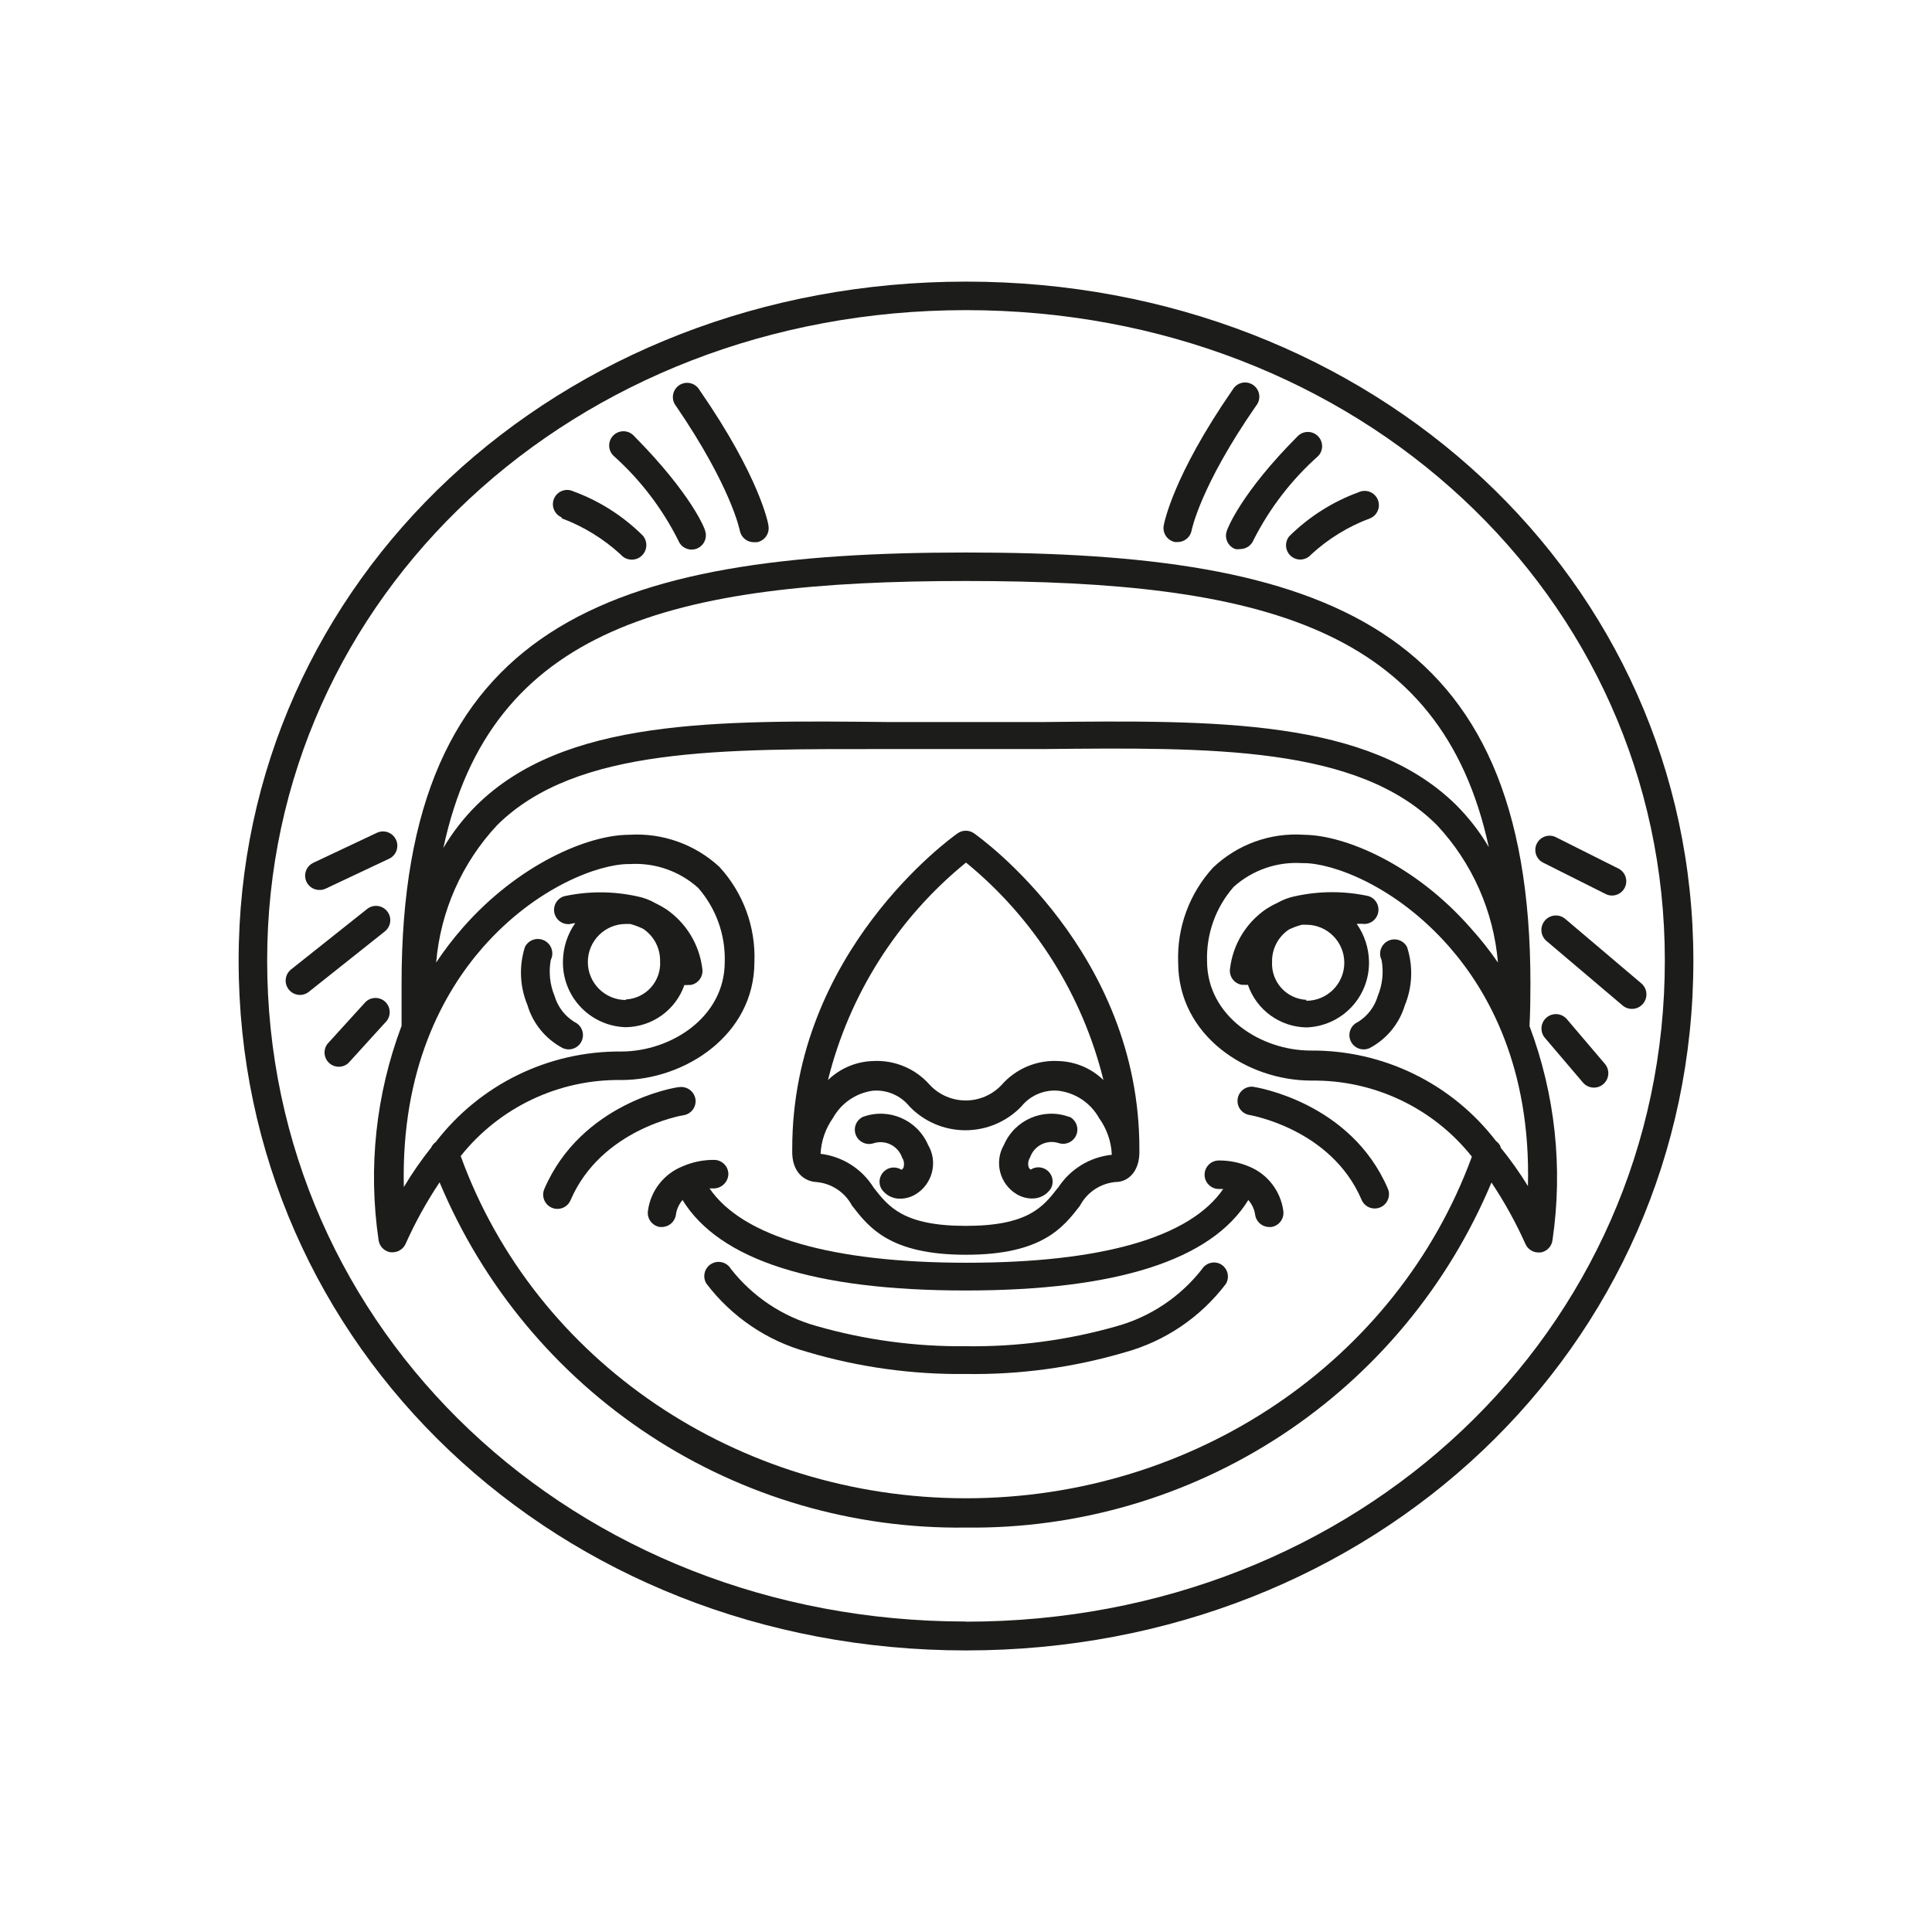
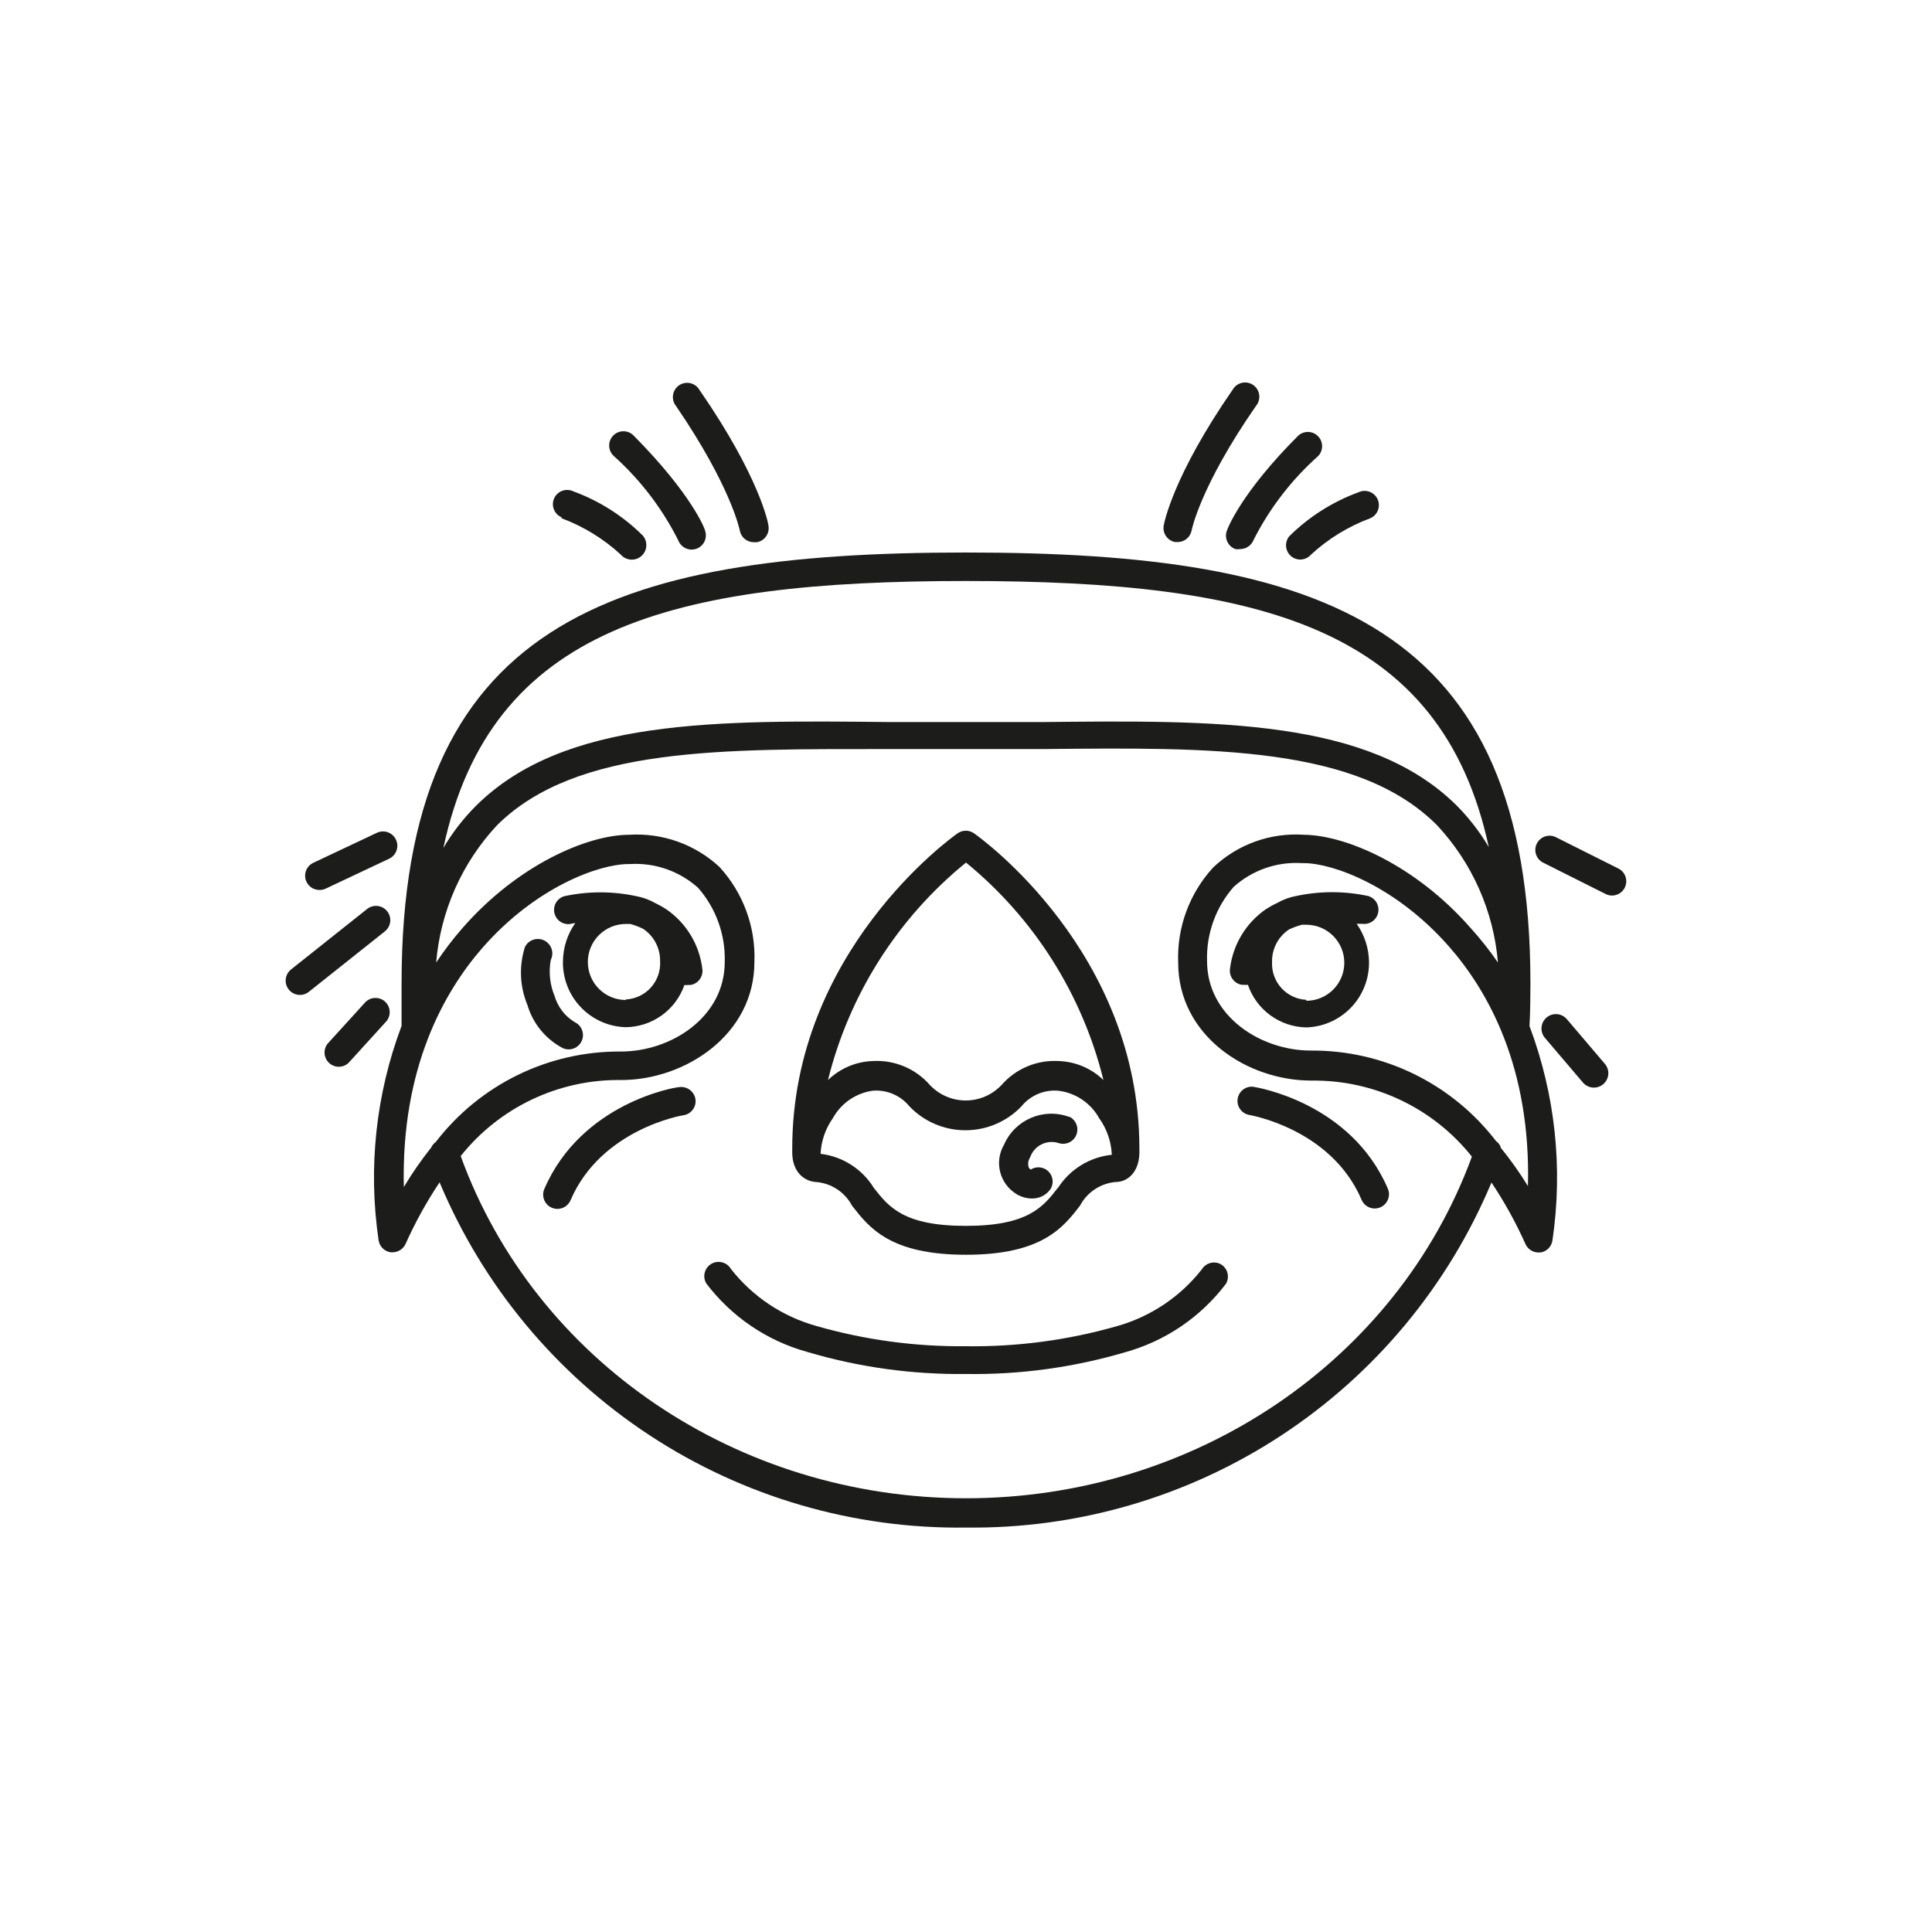
<svg xmlns="http://www.w3.org/2000/svg" width="800px" height="800px" version="1.1" viewBox="144 144 512 512">
  <g fill="#1c1c1a">
    <path d="m293.14 421.76c1.906 0.863 4.148 0.02 5.012-1.887 0.863-1.906 0.02-4.152-1.887-5.016-2.559-1.562-4.445-4.023-5.293-6.902-1.254-3.023-1.605-6.352-1.008-9.57 0.949-1.891 0.18-4.191-1.711-5.141-1.891-0.945-4.191-0.18-5.141 1.715-1.602 5.039-1.371 10.48 0.656 15.367 1.449 4.918 4.832 9.047 9.371 11.434z" />
    <path d="m295.05 388.86 1.41-0.25c-2.082 2.953-3.223 6.465-3.273 10.074-0.109 4.527 1.578 8.914 4.695 12.199 3.113 3.285 7.402 5.203 11.93 5.336 3.43-0.039 6.766-1.133 9.551-3.133 2.785-2.004 4.887-4.812 6.016-8.055 0.336 0.047 0.676 0.047 1.008 0h0.605c2.059-0.332 3.457-2.273 3.125-4.332-0.777-6.359-4.242-12.086-9.523-15.719-0.918-0.605-1.879-1.145-2.871-1.613-1.562-0.902-3.266-1.531-5.039-1.863-6.309-1.363-12.836-1.363-19.145 0-1.91 0.566-3.055 2.516-2.613 4.457 0.438 1.941 2.309 3.211 4.277 2.898zm14.812 20.152c-5.566 0-10.078-4.512-10.078-10.074 0-5.566 4.512-10.078 10.078-10.078h1.16c1.16 0.316 2.289 0.738 3.375 1.262 2.875 1.891 4.586 5.121 4.535 8.562 0.164 2.559-0.703 5.074-2.406 6.984-1.707 1.914-4.106 3.062-6.664 3.195z" />
    <path d="m228.7 379.85c0.559 0.004 1.109-0.117 1.613-0.355l16.879-7.961-0.004 0.004c1.879-0.934 2.648-3.211 1.715-5.09-0.934-1.879-3.211-2.644-5.09-1.715l-16.879 7.961h0.004c-1.578 0.793-2.394 2.57-1.973 4.281 0.422 1.711 1.973 2.906 3.734 2.875z" />
    <path d="m246.64 385.54c-0.617-0.801-1.531-1.32-2.535-1.445-1.004-0.121-2.016 0.164-2.809 0.789l-20.152 16.02v0.004c-1.641 1.293-1.922 3.672-0.629 5.312 1.293 1.645 3.676 1.926 5.316 0.633l20.152-16.02v-0.004c1.637-1.281 1.93-3.644 0.656-5.289z" />
    <path d="m246.18 409.57c-1.473-1.473-3.863-1.473-5.34 0l-10.078 11.082 0.004 0.004c-1.176 1.562-0.961 3.766 0.492 5.074 1.453 1.309 3.664 1.293 5.098-0.039l10.078-11.082c1.215-1.5 1.105-3.668-0.254-5.039z" />
    <path d="m292.84 281.35c5.793 2.164 11.113 5.434 15.668 9.621 1.391 1.617 3.828 1.797 5.441 0.406 1.613-1.395 1.793-3.828 0.402-5.441-5.227-5.199-11.52-9.203-18.441-11.738-0.918-0.434-1.973-0.48-2.926-0.125s-1.723 1.078-2.133 2.004c-0.414 0.93-0.438 1.984-0.062 2.93 0.375 0.945 1.113 1.699 2.051 2.09z" />
    <path d="m323.77 287.25c0.75 1.902 2.875 2.863 4.801 2.168 1.922-0.695 2.941-2.797 2.301-4.738 0-0.402-3.527-9.672-18.895-25.191h0.004c-0.699-0.75-1.676-1.184-2.699-1.199-1.023-0.02-2.012 0.379-2.738 1.105-0.727 0.723-1.125 1.715-1.105 2.738 0.016 1.023 0.449 2 1.203 2.699 7.066 6.328 12.875 13.938 17.129 22.418z" />
    <path d="m340.05 284.57c0.316 1.809 1.891 3.129 3.727 3.125h0.805c2.039-0.359 3.41-2.289 3.074-4.332 0-0.504-2.316-12.949-18.289-36.023-0.527-0.914-1.414-1.562-2.441-1.797-1.031-0.23-2.109-0.02-2.977 0.578-0.867 0.602-1.445 1.535-1.594 2.582-0.148 1.043 0.148 2.102 0.816 2.918 14.559 21.312 16.828 32.75 16.879 32.949z" />
-     <path d="m511.84 393.35c-1.855 0.926-2.621 3.172-1.711 5.039 0.598 3.219 0.246 6.547-1.008 9.57-0.848 2.879-2.734 5.34-5.293 6.902-0.914 0.414-1.625 1.176-1.98 2.117-0.355 0.941-0.32 1.98 0.094 2.898 0.863 1.906 3.106 2.75 5.012 1.887 4.488-2.363 7.848-6.43 9.32-11.285 2.047-4.934 2.262-10.438 0.605-15.516-0.961-1.82-3.199-2.535-5.039-1.613z" />
    <path d="m506.8 398.89c-0.051-3.613-1.191-7.125-3.273-10.078h1.41c1.969 0.312 3.84-0.953 4.277-2.898 0.441-1.941-0.703-3.891-2.613-4.457-6.309-1.359-12.836-1.359-19.145 0-1.773 0.332-3.477 0.961-5.039 1.867-1.012 0.465-1.988 1.004-2.922 1.609-5.281 3.633-8.746 9.359-9.523 15.719-0.332 2.059 1.066 4 3.125 4.332h0.605c0.332 0.047 0.672 0.047 1.008 0 1.109 3.25 3.195 6.078 5.973 8.102 2.777 2.019 6.109 3.133 9.543 3.188 4.492-0.148 8.746-2.051 11.844-5.301 3.102-3.25 4.801-7.59 4.731-12.082zm-16.625 10.078v-0.004c-2.539-0.129-4.922-1.266-6.625-3.156-1.699-1.891-2.578-4.379-2.441-6.918-0.062-3.434 1.625-6.66 4.484-8.566 1.098-0.523 2.246-0.945 3.426-1.258h1.16-0.004c5.566 0 10.078 4.512 10.078 10.074 0 5.566-4.512 10.078-10.078 10.078z" />
-     <path d="m400 218.63c-108.07 0-192.76 79.098-192.76 179.96 0 102.48 84.688 182.79 192.76 182.79 108.07 0 192.76-80.309 192.76-182.79 0-100.86-84.691-179.96-192.76-179.96zm0 355.09c-103.84 0-185.2-76.934-185.2-175.18 0-96.629 81.367-172.35 185.2-172.35 103.84 0 185.2 75.57 185.2 172.35 0 98.293-81.367 175.22-185.2 175.22z" />
    <path d="m549.58 404.58c0-95.27-54.863-114.16-149.58-114.16-94.719 0-149.58 18.891-149.58 114.16v11.285c-6.809 18.09-8.906 37.609-6.098 56.73 0.207 1.68 1.504 3.016 3.176 3.273h0.555c1.477-0.004 2.812-0.871 3.426-2.215 2.543-5.684 5.559-11.145 9.016-16.324 11.477 27.426 30.891 50.793 55.75 67.098 24.863 16.301 54.031 24.797 83.758 24.395 29.676 0.359 58.785-8.156 83.594-24.445 24.812-16.293 44.191-39.621 55.656-66.996 3.461 5.18 6.477 10.641 9.02 16.324 0.609 1.344 1.949 2.211 3.426 2.215h0.555c1.672-0.258 2.969-1.594 3.172-3.273 2.812-19.121 0.715-38.641-6.094-56.73 0.199-3.324 0.25-8.414 0.25-11.336zm-149.58-106.61c78.141 0 125.95 12.242 138.55 70.535-2.418-4.102-5.348-7.875-8.715-11.234-23.227-22.773-63.281-22.422-109.68-21.918h-40.305c-46.352-0.504-86.352-0.906-109.63 22.117-3.371 3.359-6.301 7.137-8.719 11.234 12.547-58.492 60.359-70.734 138.5-70.734zm-148.98 160.61c-0.754-31.438 10.578-51.691 20.906-63.48 14.105-16.07 30.781-22.066 38.543-22.117h0.402v0.004c6.644-0.426 13.184 1.844 18.137 6.297 4.75 5.422 7.269 12.441 7.055 19.648 0 14.66-14.258 23.73-27.457 23.73-19.23-0.152-37.414 8.727-49.125 23.98-0.52 0.375-0.938 0.875-1.207 1.461-2.648 3.328-5.074 6.828-7.254 10.477zm148.98 82.477c-60.457 0-114.16-36.277-133.91-90.688 10.301-12.949 26.027-20.395 42.57-20.152 16.828 0 35.266-11.941 35.266-31.285h0.004c0.352-9.293-2.981-18.344-9.27-25.191-6.477-6-15.125-9.074-23.934-8.516-10.934 0-29.422 7.859-44.133 24.688-2.535 2.898-4.875 5.961-7.004 9.168 1.145-13.613 6.84-26.445 16.172-36.422 21.008-20.809 59.602-20.152 104.24-20.152h40.559c44.637-0.453 83.23-0.855 104.24 20.152 9.332 9.977 15.031 22.809 16.172 36.422-2.211-3.215-4.633-6.277-7.254-9.168-14.762-16.828-33.199-24.586-44.133-24.688h-0.004c-8.887-0.617-17.625 2.527-24.082 8.668-6.289 6.844-9.621 15.898-9.27 25.188 0 19.348 18.188 31.285 35.266 31.285l0.004 0.004c16.543-0.242 32.27 7.203 42.57 20.152-19.902 54.258-73.605 90.535-134.06 90.535zm141.67-93.203-0.004-0.004c-0.27-0.582-0.684-1.086-1.207-1.461-11.707-15.254-29.895-24.133-49.121-23.98-13.199 0-27.457-9.07-27.457-23.73-0.219-7.203 2.301-14.227 7.051-19.648 4.957-4.449 11.492-6.719 18.137-6.297h0.402c7.758 0 24.434 6.047 38.543 22.117 10.379 11.84 21.715 32.043 20.906 63.48h0.004c-2.191-3.562-4.617-6.981-7.258-10.227z" />
-     <path d="m475.27 453.25c-2.606-1.145-5.422-1.73-8.266-1.711-2.086 0-3.777 1.691-3.777 3.777 0 2.086 1.691 3.777 3.777 3.777h1.16c-8.766 12.797-32.043 19.547-67.965 19.547-35.922 0.004-59.398-6.898-68.164-19.695h1.16c2.035-0.051 3.695-1.645 3.828-3.68 0.027-1-0.348-1.973-1.035-2.699-0.691-0.73-1.641-1.152-2.644-1.18-2.91-0.039-5.797 0.547-8.465 1.715-2.438 0.969-4.57 2.574-6.184 4.648-1.613 2.07-2.641 4.535-2.984 7.141-0.301 2.055 1.117 3.969 3.176 4.281h0.504c1.867-0.004 3.453-1.375 3.727-3.227 0.191-1.453 0.805-2.816 1.762-3.93 9.773 15.922 34.914 23.98 74.969 23.98 40.055 0 65.191-8.062 74.969-23.98h-0.004c0.98 1.105 1.613 2.473 1.816 3.93 0.273 1.852 1.859 3.223 3.727 3.227h0.555c2.055-0.312 3.477-2.227 3.176-4.281-0.691-5.16-4.039-9.578-8.816-11.641z" />
    <path d="m467.56 479.05c-1.758-0.977-3.973-0.398-5.039 1.309-5.734 7.324-13.66 12.621-22.621 15.113-12.969 3.699-26.414 5.481-39.898 5.293-13.441 0.141-26.836-1.676-39.754-5.391-8.941-2.508-16.848-7.801-22.57-15.117-1.07-1.793-3.394-2.379-5.188-1.309-1.797 1.07-2.383 3.394-1.309 5.188 6.684 8.82 16.082 15.195 26.75 18.141 13.648 4.051 27.832 6.019 42.07 5.844 14.246 0.215 28.445-1.723 42.117-5.746 10.668-2.941 20.07-9.316 26.754-18.137 0.516-0.859 0.668-1.891 0.422-2.867-0.246-0.973-0.871-1.809-1.734-2.32z" />
    <path d="m552.8 372.54 16.879 8.465h-0.004c1.848 0.812 4 0.035 4.902-1.77 0.902-1.801 0.23-3.992-1.523-4.981l-16.879-8.465c-1.844-0.809-4-0.031-4.902 1.77-0.898 1.801-0.227 3.992 1.527 4.981z" />
-     <path d="m579 404.63-20.152-17.078c-1.602-1.391-4.027-1.223-5.418 0.379-1.391 1.598-1.223 4.023 0.379 5.414l20.152 17.078c1.598 1.395 4.023 1.223 5.414-0.375 1.391-1.602 1.223-4.027-0.375-5.418z" />
    <path d="m559.2 414.05c-1.391-1.586-3.805-1.742-5.391-0.352s-1.746 3.805-0.355 5.391l10.078 11.84c1.391 1.586 3.805 1.742 5.391 0.352 0.762-0.668 1.227-1.613 1.293-2.621 0.066-1.012-0.273-2.008-0.941-2.769z" />
-     <path d="m372.64 440c-1.762 0.871-2.559 2.949-1.836 4.777 0.723 1.828 2.727 2.797 4.609 2.227 3.156-1.066 6.582 0.625 7.656 3.777 0.516 0.793 0.645 1.773 0.352 2.672-0.121 0.219-0.293 0.41-0.504 0.555-1.461-0.949-3.379-0.773-4.648 0.422-1.266 1.195-1.551 3.102-0.691 4.617 1.113 1.684 3.019 2.676 5.039 2.617 1.422-0.02 2.812-0.422 4.031-1.156 4.516-2.742 5.977-8.613 3.273-13.152-2.891-6.652-10.48-9.883-17.281-7.356z" />
    <path d="m360.1 457.23c4.086 0.27 7.746 2.633 9.672 6.246 4.535 5.844 10.078 13.047 30.23 13.047s25.797-7.254 30.23-13.047h-0.004c1.906-3.586 5.523-5.941 9.574-6.246 2.973 0 6.348-2.621 6.144-8.465v-0.402c0-52.043-42.02-82.273-43.832-83.531-1.301-0.91-3.031-0.91-4.332 0-1.812 1.258-43.832 31.488-43.832 83.531v0.402c-0.199 5.848 3.176 8.215 6.148 8.465zm64.234 1.562c-3.879 5.039-7.91 10.078-24.383 10.078-16.473 0-20.453-5.039-24.383-10.078h-0.004c-3.078-5-8.273-8.32-14.105-9.02 0.168-3.402 1.305-6.688 3.273-9.469 2.188-3.953 6.109-6.644 10.582-7.258 3.731-0.297 7.371 1.27 9.723 4.184 3.875 4.027 9.223 6.301 14.812 6.301s10.938-2.273 14.812-6.301c2.352-2.914 5.988-4.481 9.723-4.184 4.586 0.523 8.637 3.227 10.883 7.258 2.051 2.84 3.223 6.223 3.375 9.723-5.84 0.602-11.086 3.828-14.258 8.766zm-24.332-86.203c18.059 14.766 30.84 34.988 36.426 57.637-3.199-3.102-7.438-4.898-11.891-5.039-5.75-0.332-11.328 2.012-15.117 6.348-2.465 2.617-5.898 4.102-9.496 4.102-3.594 0-7.031-1.484-9.496-4.102-3.785-4.336-9.367-6.68-15.113-6.348-4.453 0.141-8.691 1.938-11.891 5.039 5.625-22.668 18.461-42.895 36.578-57.637z" />
    <path d="m427.36 440c-6.801-2.527-14.391 0.703-17.281 7.356-2.66 4.543-1.18 10.379 3.324 13.102 1.219 0.734 2.609 1.137 4.031 1.156 2.019 0.059 3.926-0.934 5.039-2.617 0.859-1.516 0.574-3.422-0.691-4.617-1.27-1.195-3.188-1.371-4.648-0.422-0.207-0.145-0.383-0.336-0.504-0.555-0.293-0.898-0.164-1.879 0.352-2.672 1.074-3.152 4.5-4.844 7.66-3.777 1.879 0.57 3.883-0.398 4.606-2.227 0.723-1.828-0.074-3.902-1.836-4.777z" />
    <path d="m485.64 286.14c-0.906 1.133-1.09 2.68-0.465 3.992 0.621 1.309 1.938 2.148 3.387 2.156 1.102-0.004 2.148-0.48 2.875-1.312 4.543-4.195 9.867-7.465 15.668-9.621 0.938-0.395 1.676-1.148 2.047-2.094 0.375-0.945 0.352-2-0.059-2.926-0.414-0.93-1.184-1.652-2.137-2.008-0.953-0.352-2.008-0.309-2.926 0.125-6.898 2.527-13.172 6.516-18.391 11.688z" />
    <path d="m471.39 289.51c0.418 0.07 0.844 0.07 1.262 0 1.59 0 3.012-0.98 3.578-2.469 4.269-8.41 10.082-15.945 17.129-22.215 1.387-1.492 1.344-3.812-0.094-5.25s-3.758-1.48-5.246-0.094c-15.113 15.113-18.742 24.637-18.895 25.191-0.707 1.961 0.305 4.129 2.266 4.836z" />
    <path d="m455.42 287.65h0.656c1.836 0.004 3.406-1.312 3.727-3.125 0 0 2.215-11.586 17.078-33v0.004c0.668-0.816 0.965-1.879 0.816-2.922-0.148-1.043-0.727-1.98-1.594-2.578-0.867-0.602-1.945-0.812-2.977-0.578-1.027 0.23-1.914 0.879-2.441 1.793-15.973 23.074-18.188 35.52-18.289 36.023-0.367 2.043 0.98 4 3.023 4.383z" />
    <path d="m328.3 435.27c-0.336-2.043-2.231-3.445-4.281-3.176-1.059 0-25.945 4.18-35.77 27.004-0.82 1.922 0.07 4.144 1.988 4.965 1.922 0.82 4.144-0.07 4.965-1.992 8.113-18.895 29.727-22.52 29.926-22.52 2.055-0.309 3.473-2.223 3.172-4.281z" />
    <path d="m476.02 431.99c-1.977-0.152-3.738 1.25-4.027 3.211-0.293 1.961 0.984 3.812 2.918 4.242 0 0 21.816 3.527 29.926 22.52v0.004c0.82 1.918 3.043 2.809 4.965 1.988 1.918-0.82 2.809-3.043 1.988-4.961-9.824-22.824-34.711-26.855-35.77-27.004z" />
  </g>
</svg>